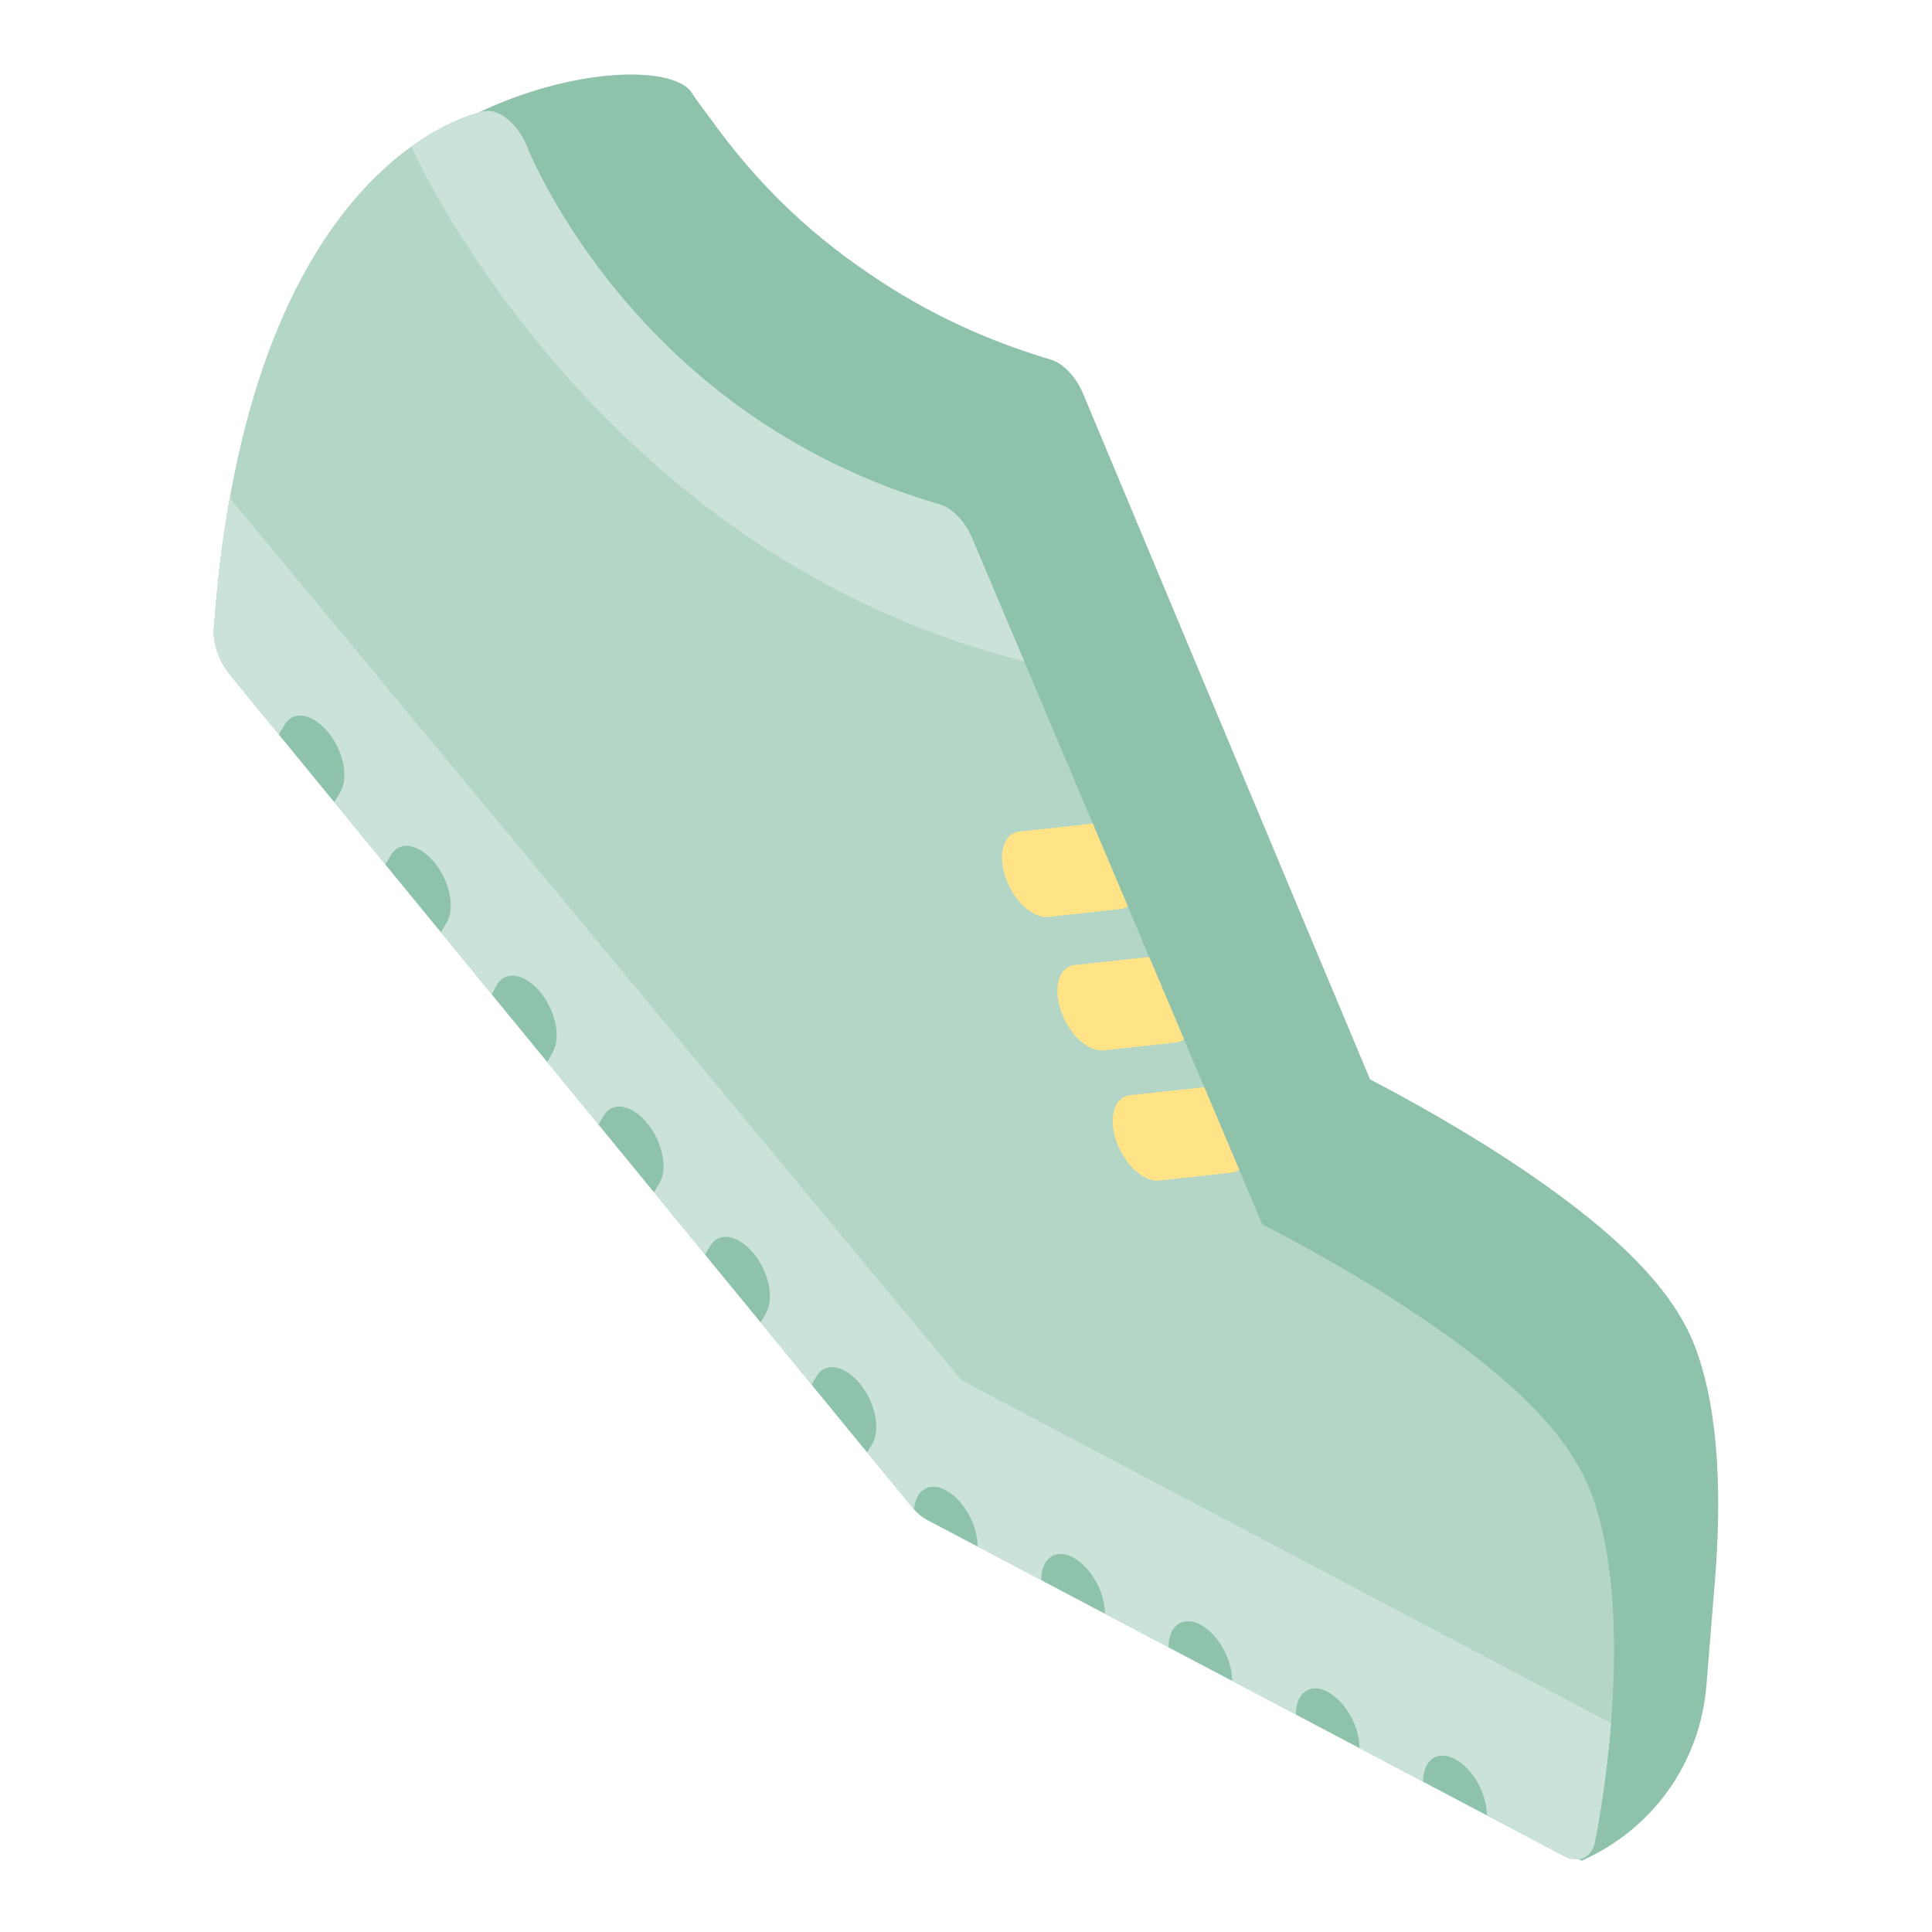
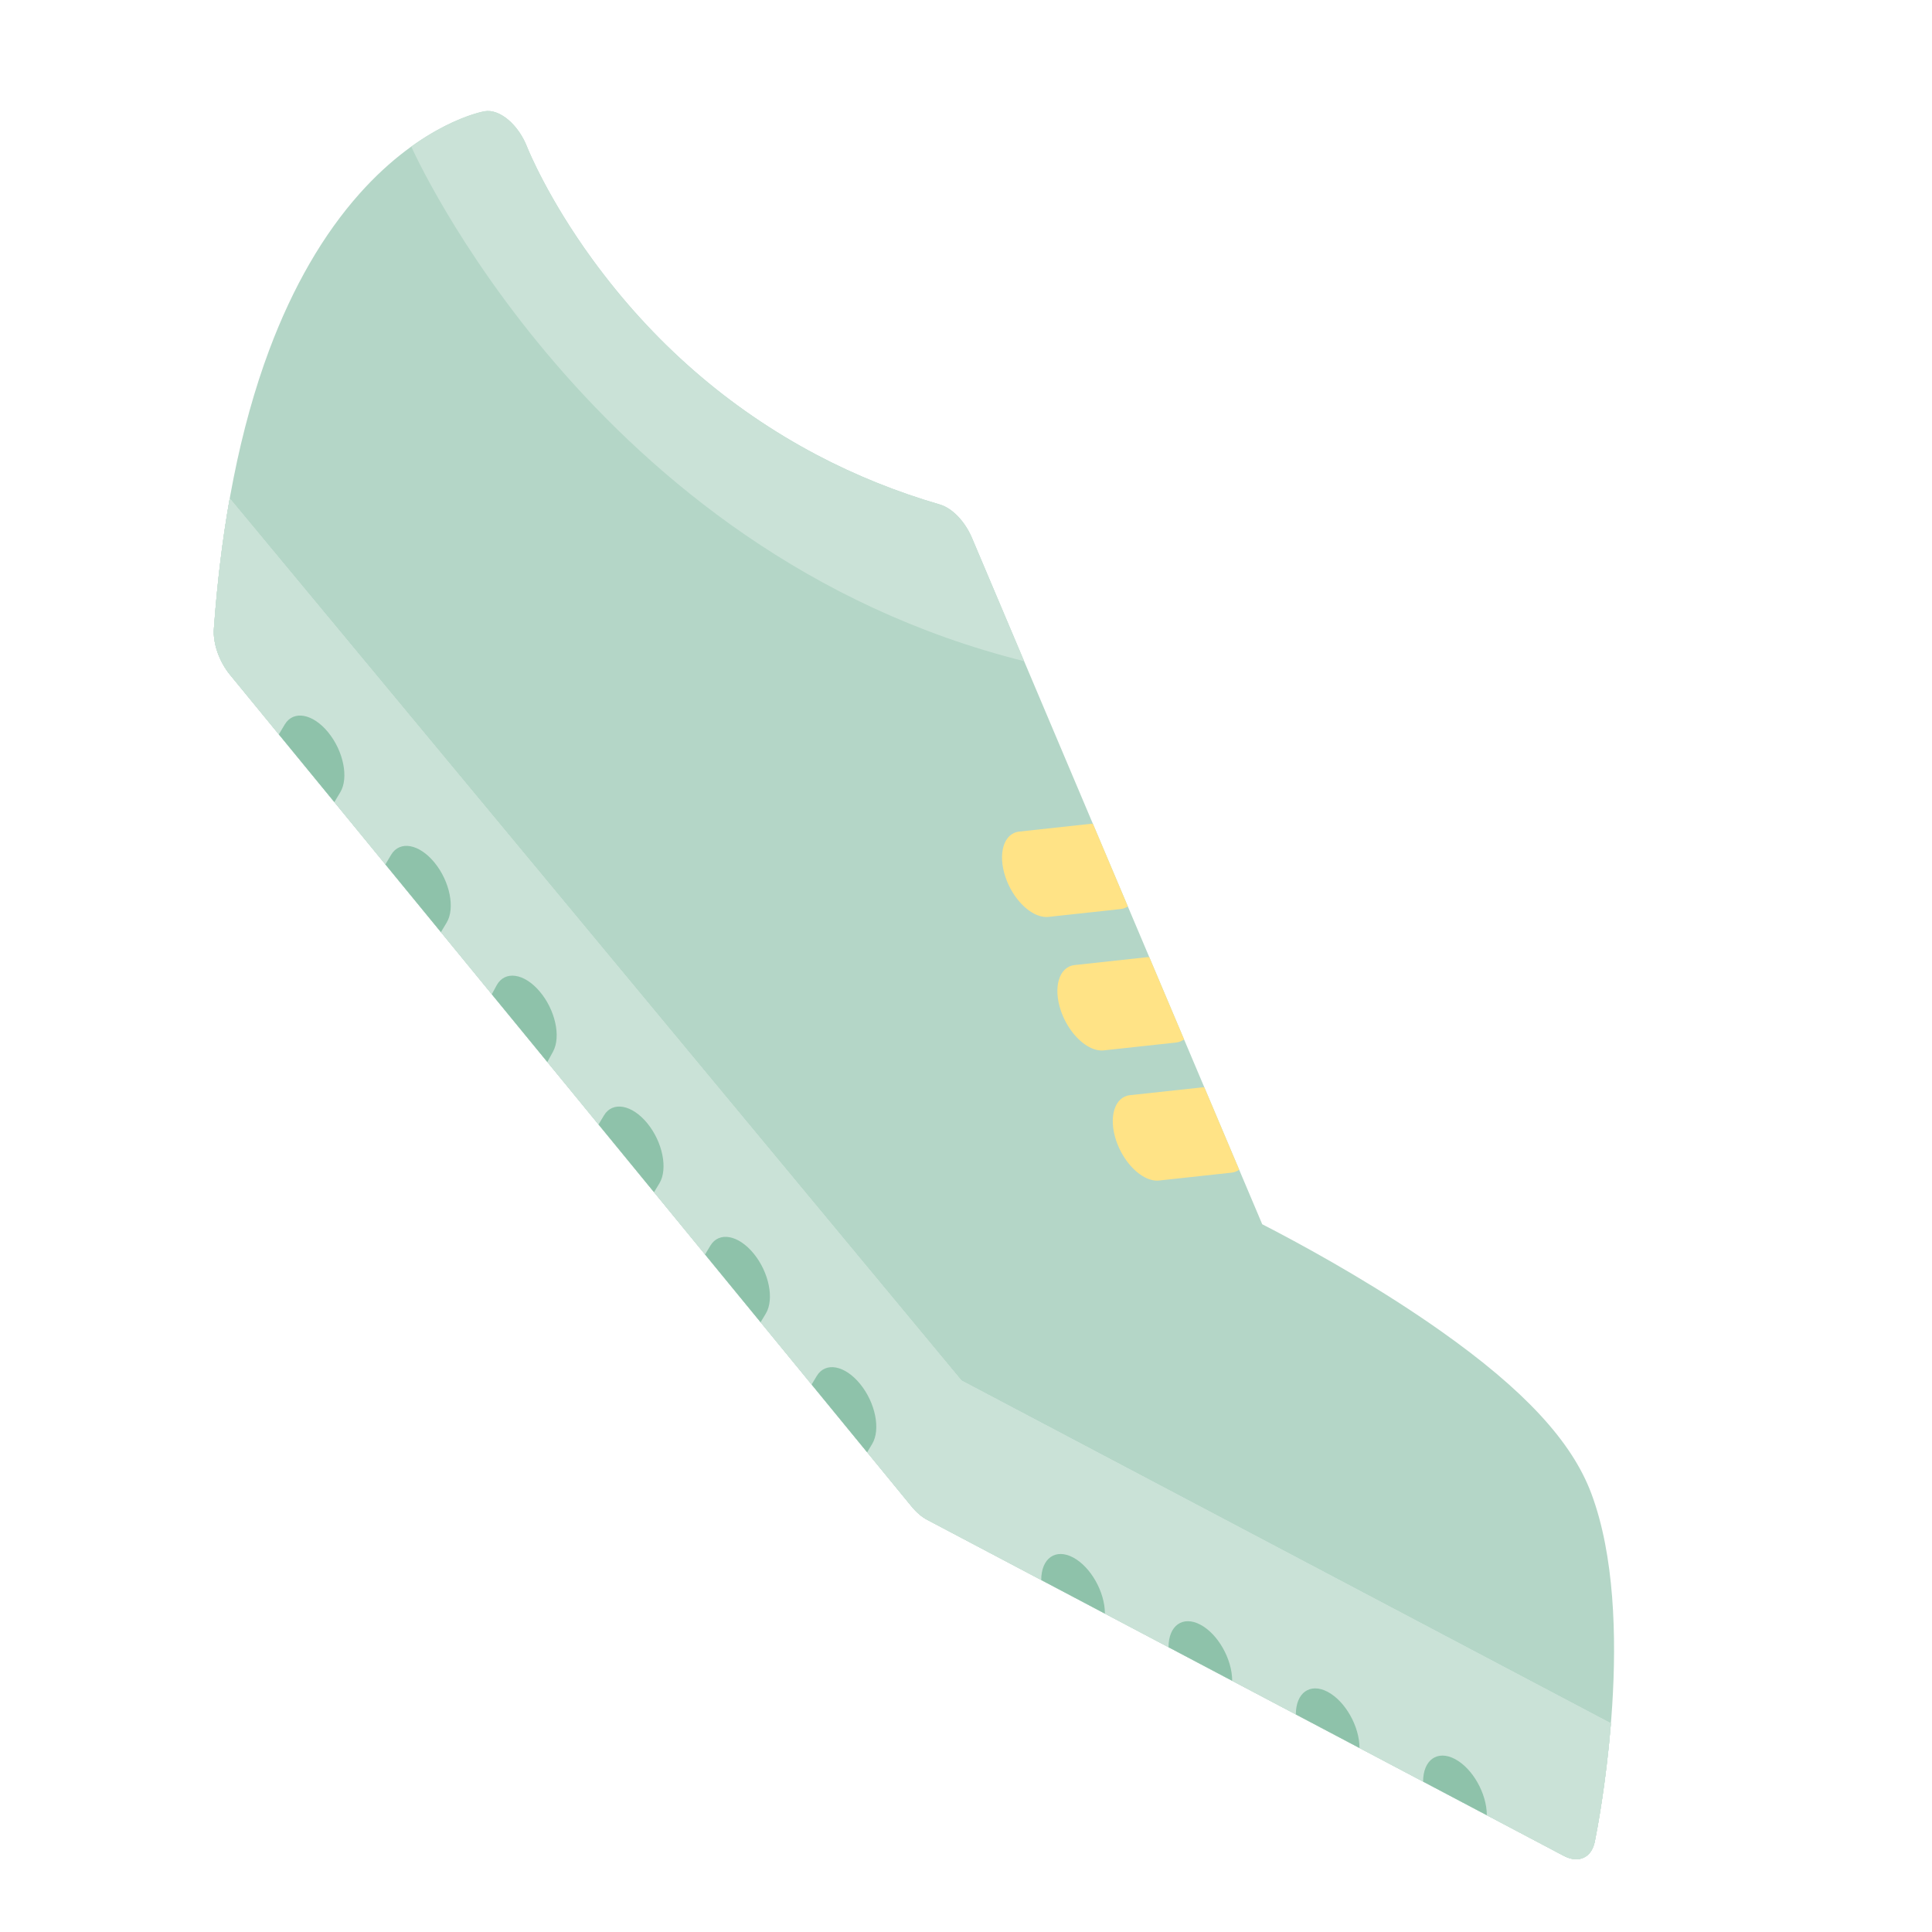
<svg xmlns="http://www.w3.org/2000/svg" width="70" height="70" viewBox="0 0 70 70" fill="none">
  <g clip-path="url(#clip0_102_738)">
-     <path d="M25.773 4.344C25.473 3.929 25.251 3.662 25.013 3.287C23.718 1.773 15.001 2.953 11.204 9.648C10.399 11.819 12.649 12.105 12.299 14.925C12.269 15.159 12.244 15.396 12.218 15.635L12.214 15.673C12.195 15.848 12.174 16.023 12.157 16.2C12.115 16.636 12.078 17.08 12.046 17.53L12.043 17.735C12.067 18.225 12.283 18.78 12.624 19.202L23.514 32.628L24.004 33.23L31.461 42.425L31.651 42.659L34.153 45.743L35.243 47.088L37.07 49.34C37.096 49.373 37.126 49.403 37.153 49.433V49.436C37.161 49.444 37.169 49.452 37.177 49.46C37.193 49.478 37.21 49.496 37.227 49.513C37.253 49.539 37.279 49.564 37.306 49.588C37.325 49.606 37.345 49.623 37.365 49.64C37.393 49.663 37.422 49.684 37.45 49.705C37.461 49.713 37.471 49.722 37.482 49.729L37.487 49.733C37.52 49.755 37.553 49.774 37.586 49.793L37.593 49.797C37.605 49.804 37.616 49.813 37.628 49.819L55.019 66.2L57.302 67.418C59.882 66.274 61.597 63.877 61.827 61.064C61.989 59.079 62.141 57.191 62.141 57.191C62.351 54.582 62.348 51.309 61.44 48.862C60.742 46.974 59.025 45.103 56.041 42.975C53.945 41.479 51.694 40.201 50.176 39.391C49.981 39.287 49.807 39.196 49.655 39.117L49.639 39.109L48.813 37.132L47.561 34.147L39.237 14.252C39.098 13.92 38.897 13.628 38.672 13.408C38.611 13.348 38.548 13.293 38.483 13.245C38.35 13.145 38.213 13.07 38.076 13.03C37.68 12.914 37.288 12.786 36.901 12.65C35.78 12.257 34.694 11.782 33.663 11.232C33.465 11.126 33.269 11.019 33.075 10.908C32.686 10.686 32.304 10.453 31.93 10.209C29.498 8.627 27.537 6.792 25.773 4.344Z" fill="#8EC2AA" />
    <path d="M57.656 54.11C56.95 52.222 55.216 50.352 52.201 48.224C50.083 46.728 47.809 45.449 46.276 44.639C46.071 44.531 45.891 44.438 45.733 44.357L35.222 19.501C34.966 18.892 34.503 18.409 34.05 18.278C32.495 17.826 30.995 17.221 29.592 16.481C26.39 14.791 23.655 12.407 21.461 9.394C19.867 7.205 19.152 5.457 19.111 5.356C18.792 4.514 18.1 3.932 17.551 4.032C17.459 4.047 15.304 4.46 13.028 7.015C11.712 8.492 10.612 10.394 9.76 12.666C8.704 15.485 8.027 18.887 7.75 22.778C7.712 23.313 7.941 23.968 8.335 24.45L33.033 54.588C33.206 54.798 33.398 54.962 33.598 55.067L56.658 67.24C57.197 67.524 57.665 67.309 57.783 66.721C57.947 65.903 59.342 58.609 57.656 54.11Z" fill="#B4D6C7" />
-     <path d="M57.783 66.721C57.859 66.35 58.188 64.628 58.366 62.44L38.879 52.154L34.834 50.019L8.324 18.06C8.061 19.538 7.869 21.112 7.75 22.778C7.712 23.313 7.941 23.968 8.336 24.45L33.034 54.588C33.206 54.798 33.398 54.962 33.598 55.067L56.658 67.24C57.197 67.524 57.665 67.309 57.783 66.721Z" fill="#CAE2D7" />
    <path d="M57.783 66.721C57.859 66.35 58.188 64.628 58.366 62.44L38.879 52.154L34.834 50.019L8.324 18.06C8.061 19.538 7.869 21.112 7.75 22.778C7.712 23.313 7.941 23.968 8.336 24.45L33.034 54.588C33.206 54.798 33.398 54.962 33.598 55.067L56.658 67.24C57.197 67.524 57.665 67.309 57.783 66.721Z" fill="#CAE2D7" />
    <path d="M57.783 66.721C57.859 66.35 58.188 64.628 58.366 62.44L38.879 52.154L34.834 50.019L8.324 18.06C8.061 19.538 7.869 21.112 7.75 22.778C7.712 23.313 7.941 23.968 8.336 24.45L33.034 54.588C33.206 54.798 33.398 54.962 33.598 55.067L56.658 67.24C57.197 67.524 57.665 67.309 57.783 66.721Z" fill="#CAE2D7" />
    <path d="M57.783 66.721C57.859 66.35 58.188 64.628 58.366 62.44L38.879 52.154L34.834 50.019L8.324 18.06C8.061 19.538 7.869 21.112 7.75 22.778C7.712 23.313 7.941 23.968 8.336 24.45L33.034 54.588C33.206 54.798 33.398 54.962 33.598 55.067L56.658 67.24C57.197 67.524 57.665 67.309 57.783 66.721Z" fill="#CAE2D7" />
    <path d="M57.783 66.721C57.859 66.35 58.188 64.628 58.366 62.44L38.879 52.154L34.834 50.019L8.324 18.06C8.061 19.538 7.869 21.112 7.75 22.778C7.712 23.313 7.941 23.968 8.336 24.45L33.034 54.588C33.206 54.798 33.398 54.962 33.598 55.067L56.658 67.24C57.197 67.524 57.665 67.309 57.783 66.721Z" fill="#CAE2D7" />
    <path d="M35.222 19.501C34.966 18.892 34.503 18.409 34.05 18.278C32.495 17.826 30.995 17.221 29.592 16.481C26.39 14.791 23.655 12.407 21.461 9.394C19.867 7.205 19.152 5.457 19.112 5.356C18.792 4.514 18.1 3.932 17.551 4.031C17.486 4.043 16.366 4.257 14.902 5.311C14.909 5.327 21.42 20.039 37.107 23.956L35.222 19.501Z" fill="#CAE2D7" />
    <path d="M37.459 33.1C37.638 33.195 37.817 33.238 37.986 33.221L40.596 32.938C40.697 32.927 40.786 32.893 40.864 32.841L39.597 29.845C39.579 29.846 39.56 29.845 39.54 29.846L36.93 30.13C36.365 30.191 36.142 30.932 36.432 31.785C36.638 32.385 37.04 32.879 37.459 33.1Z" fill="#FFE386" />
    <path d="M39.465 37.937C39.644 38.031 39.823 38.076 39.992 38.057L42.602 37.774C42.717 37.763 42.816 37.721 42.901 37.657L41.641 34.679C41.611 34.68 41.578 34.68 41.546 34.682L38.937 34.966C38.371 35.027 38.148 35.769 38.438 36.622C38.644 37.222 39.047 37.716 39.465 37.937Z" fill="#FFE386" />
    <path d="M41.472 42.653C41.649 42.746 41.83 42.791 41.999 42.772L44.607 42.489C44.718 42.479 44.815 42.44 44.898 42.381L43.636 39.395C43.607 39.394 43.58 39.395 43.553 39.398L40.943 39.68C40.377 39.743 40.155 40.485 40.445 41.338C40.651 41.937 41.053 42.431 41.472 42.653Z" fill="#FFE386" />
    <path d="M51.562 64.55L53.87 65.768C53.87 64.981 53.353 64.069 52.716 63.733C52.079 63.397 51.562 63.763 51.562 64.55Z" fill="#8EC2AA" />
    <path d="M46.951 62.116L49.257 63.333C49.257 62.546 48.74 61.634 48.103 61.298C47.466 60.962 46.951 61.329 46.951 62.116Z" fill="#8EC2AA" />
    <path d="M42.338 59.681L44.644 60.898C44.644 60.111 44.127 59.2 43.492 58.865C42.853 58.528 42.338 58.894 42.338 59.681Z" fill="#8EC2AA" />
    <path d="M40.033 58.464C40.033 57.677 39.516 56.766 38.879 56.429C38.243 56.093 37.726 56.459 37.726 57.246L40.033 58.464Z" fill="#8EC2AA" />
-     <path d="M33.597 55.068L35.42 56.029C35.418 55.242 34.903 54.331 34.266 53.995C33.665 53.677 33.172 53.987 33.118 54.685C33.268 54.85 33.432 54.98 33.597 55.068Z" fill="#8EC2AA" />
    <path d="M15.745 31.255C15.191 30.576 14.488 30.447 14.174 30.966L13.964 31.319L15.976 33.773L16.183 33.428C16.496 32.908 16.3 31.936 15.745 31.255Z" fill="#8EC2AA" />
    <path d="M11.891 26.534C11.336 25.854 10.633 25.726 10.32 26.245L10.103 26.607L12.115 29.061L12.328 28.706C12.642 28.187 12.446 27.213 11.891 26.534Z" fill="#8EC2AA" />
    <path d="M31.163 50.142C30.609 49.463 29.905 49.334 29.593 49.854L29.407 50.163L31.419 52.619L31.601 52.315C31.914 51.795 31.718 50.821 31.163 50.142Z" fill="#8EC2AA" />
    <path d="M27.309 45.421C26.754 44.742 26.051 44.612 25.738 45.132L25.546 45.452L27.558 47.907L27.747 47.593C28.06 47.074 27.863 46.099 27.309 45.421Z" fill="#8EC2AA" />
    <path d="M23.455 40.7C22.9 40.021 22.197 39.892 21.884 40.412L21.686 40.741L23.697 43.195L23.893 42.872C24.205 42.35 24.009 41.379 23.455 40.7Z" fill="#8EC2AA" />
    <path d="M19.55 35.918C18.986 35.255 18.289 35.159 17.994 35.7L17.819 36.024L19.832 38.478L20.039 38.099C20.333 37.555 20.115 36.58 19.55 35.918Z" fill="#8EC2AA" />
  </g>
  <defs>
    <clipPath id="clip0_102_738">
      <rect width="70" height="70" fill="white" />
    </clipPath>
  </defs>
</svg>